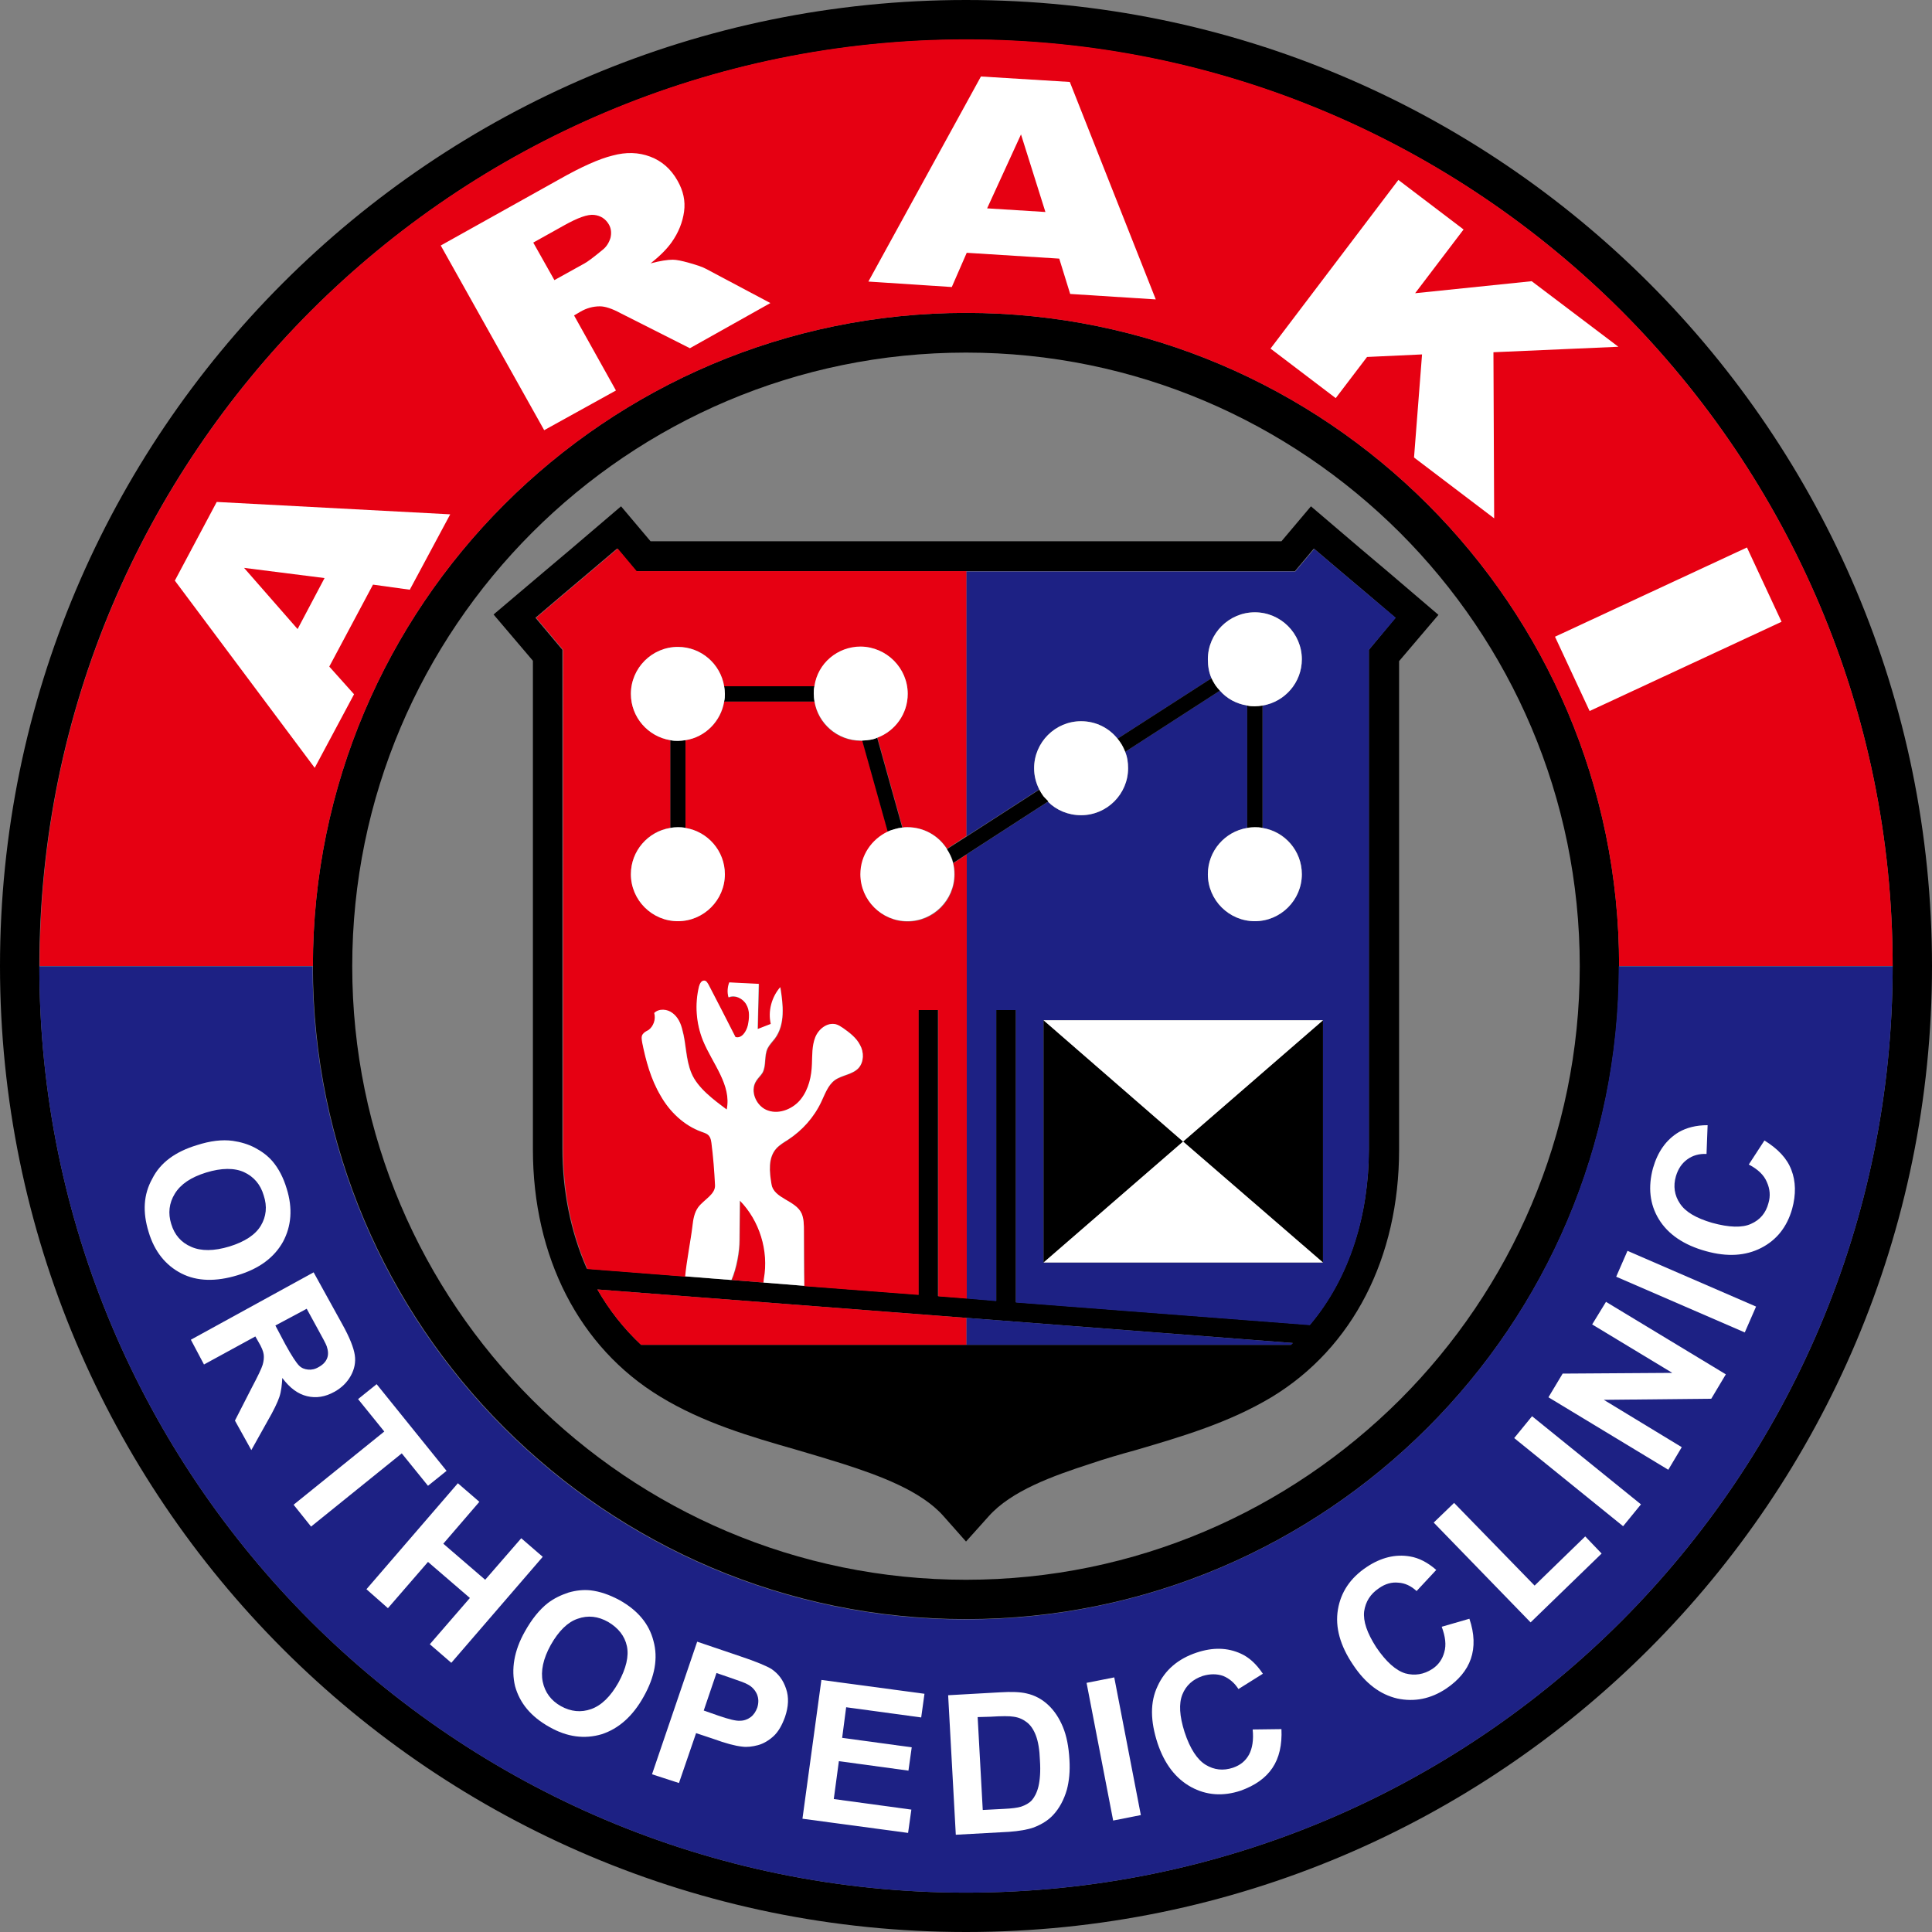
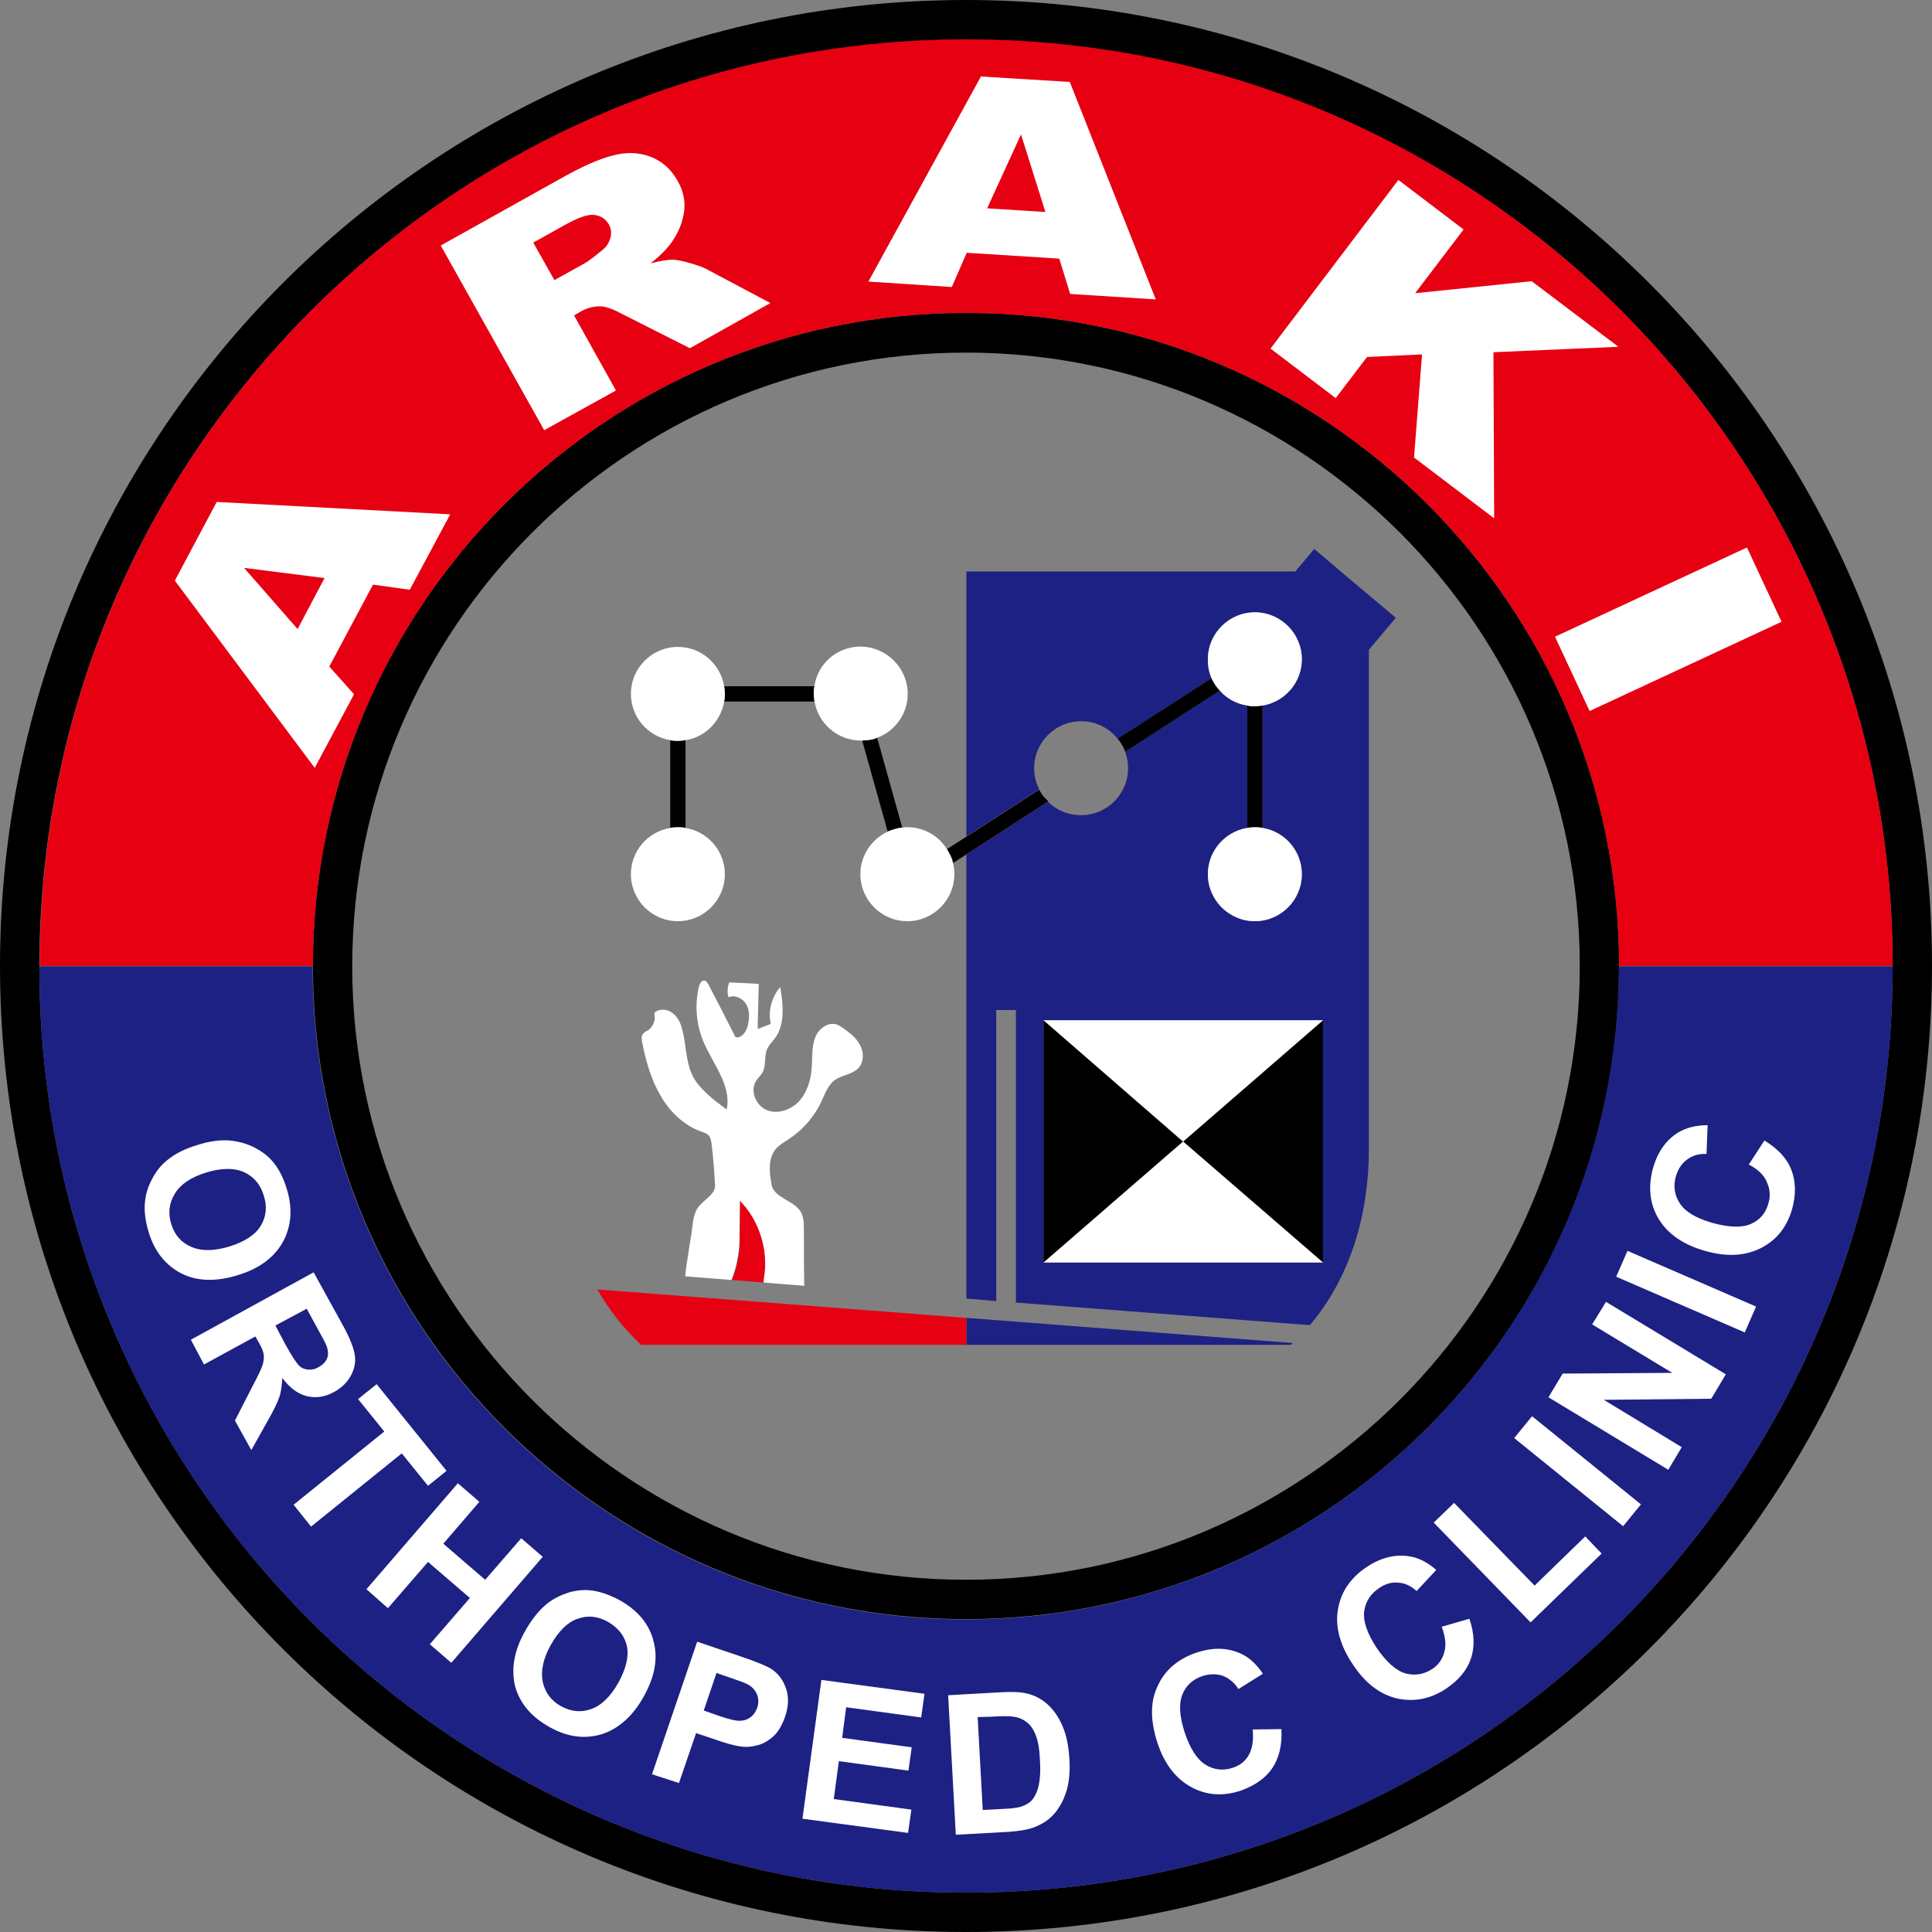
<svg xmlns="http://www.w3.org/2000/svg" version="1.1" id="レイヤー_1" x="0px" y="0px" viewBox="0 0 530.4 530.4" style="enable-background:new 0 0 530.4 530.4;" xml:space="preserve">
  <rect x="0" y="0" width="530.4" height="530.4" fill="#808080" stroke="none" />
  <style type="text/css">
	.st0{fill:#1D2184;}
	.st1{fill:#E60012;}
	.st2{fill:#FFFFFF;}
</style>
  <path d="M265.2,85.9c-98.9,0-179.3,80.4-179.3,179.3c0,98.9,80.4,179.3,179.3,179.3c98.9,0,179.3-80.4,179.3-179.3  C444.5,166.3,364.1,85.9,265.2,85.9z M384.3,384.3c-30.6,30.5-72.6,49.4-119.1,49.4s-88.6-18.9-119.1-49.4s-49.4-72.6-49.4-119  c0-46.5,18.9-88.6,49.4-119.1c30.5-30.5,72.6-49.4,119.1-49.4s88.5,18.9,119.1,49.4c30.5,30.5,49.4,72.6,49.4,119.1  C433.7,311.7,414.8,353.8,384.3,384.3z" />
  <path d="M265.2,0C118.7,0,0,118.8,0,265.2c0,146.4,118.7,265.2,265.2,265.2c146.5,0,265.2-118.8,265.2-265.2  C530.4,118.8,411.7,0,265.2,0z M445.1,445.1c-46.1,46.1-109.6,74.5-179.9,74.5s-133.8-28.5-179.9-74.5c-46-46-74.5-109.6-74.5-179.8  c0-70.3,28.5-133.8,74.5-179.9c46-46,109.6-74.5,179.9-74.5S399,39.3,445.1,85.3c46,46.1,74.5,109.6,74.5,179.9  C519.6,335.5,491.1,399,445.1,445.1z" />
  <path class="st0" d="M519.6,265.2L519.6,265.2c0,70.3-28.5,133.8-74.5,179.9c-46.1,46.1-109.6,74.5-179.9,74.5  s-133.8-28.5-179.9-74.5c-46-46-74.5-109.6-74.5-179.8v0h75v0c0,98.9,80.4,179.3,179.3,179.3c98.9,0,179.3-80.4,179.3-179.3v0H519.6  z" />
  <path class="st1" d="M519.6,265.2h-75.1c0-98.9-80.4-179.3-179.3-179.3c-98.9,0-179.3,80.4-179.3,179.3h-75  c0-70.3,28.5-133.8,74.5-179.9c46-46,109.6-74.5,179.9-74.5S399,39.3,445.1,85.3C491.1,131.4,519.6,194.9,519.6,265.2z" />
  <g>
    <path class="st2" d="M102.4,160.5l-12,22.5l6.8,7.6l-10.8,20.2L48,159.4l11.5-21.6l64.1,3.4l-11.1,20.7L102.4,160.5z M89.1,158.7   L67,155.9l14.7,16.8L89.1,158.7z" />
    <path class="st2" d="M149.4,118.1L121,67.4l32.6-18.2c6-3.4,10.9-5.6,14.6-6.5c3.7-1,7.1-0.9,10.3,0.3s5.7,3.4,7.5,6.6   c1.6,2.8,2.2,5.6,1.8,8.5c-0.4,2.9-1.5,5.7-3.4,8.4c-1.2,1.7-3.1,3.7-5.8,5.8c2.7-0.7,4.7-1,6.1-1c1,0,2.5,0.3,4.6,0.9   c2.1,0.6,3.6,1.1,4.5,1.6l17.7,9.4l-22.1,12.4L170.4,86c-2.4-1.3-4.3-1.9-5.7-1.9c-1.9,0-3.7,0.5-5.4,1.5l-1.7,1l11.5,20.6   L149.4,118.1z M152.2,76.9l8.3-4.6c0.9-0.5,2.5-1.7,4.8-3.6c1.2-0.9,1.9-2.1,2.3-3.4c0.3-1.3,0.2-2.5-0.4-3.6   c-0.9-1.6-2.3-2.5-4.1-2.7c-1.8-0.2-4.5,0.8-8.1,2.8l-8.6,4.8L152.2,76.9z" />
    <path class="st2" d="M290.8,71l-25.4-1.6l-4.1,9.4l-22.9-1.5l30.9-56.3l24.4,1.5l23.6,59.7l-23.5-1.5L290.8,71z M287,58.2   l-6.7-21.3L271,57.2L287,58.2z" />
    <path class="st2" d="M383.9,49.4L401.8,63l-13.3,17.5l32-3.3l23.8,18L410,96.7l0.2,45.6l-22-16.7l2.2-28.3L375.3,98l-8.6,11.3   l-17.9-13.6L383.9,49.4z" />
    <path class="st2" d="M479.6,150.3l9.5,20.4l-52.7,24.5l-9.5-20.4L479.6,150.3z" />
  </g>
  <g>
    <path class="st2" d="M480.1,319.7l4.3-6.6c3.7,2.3,6.2,4.9,7.4,8.1c1.2,3.1,1.3,6.7,0.2,10.7c-1.4,4.9-4.2,8.5-8.5,10.7   c-4.3,2.2-9.3,2.5-15.1,0.9c-6.2-1.7-10.5-4.7-13-8.8c-2.5-4.1-3-8.8-1.6-14c1.3-4.5,3.6-7.8,7.1-9.9c2.1-1.2,4.7-1.9,7.9-1.9   l-0.3,7.9c-2-0.1-3.8,0.4-5.3,1.5c-1.5,1.1-2.5,2.6-3.1,4.6c-0.8,2.7-0.4,5.3,1.1,7.5c1.5,2.3,4.4,4,8.8,5.3   c4.7,1.3,8.3,1.4,10.7,0.3c2.5-1.1,4.1-3,4.8-5.7c0.6-2,0.4-3.9-0.4-5.7C484.3,322.6,482.6,321,480.1,319.7z" />
    <path class="st2" d="M479,365.8l-35.3-15.3l3.1-7.1l35.3,15.3L479,365.8z" />
    <path class="st2" d="M458,403.5l-32.9-19.9l3.9-6.5l30.1-0.2l-22-13.3l3.8-6.2l32.9,19.9l-4,6.7l-29.5,0.3l21.4,13L458,403.5z" />
    <path class="st2" d="M445.6,419l-29.9-24.2l4.9-6l29.9,24.2L445.6,419z" />
    <path class="st2" d="M420.2,445.4L393.6,418l5.6-5.4l22.1,22.7l13.9-13.5l4.5,4.7L420.2,445.4z" />
    <path class="st2" d="M395.8,446.6l7.6-2.2c1.4,4.1,1.5,7.8,0.4,11c-1.1,3.2-3.4,5.9-6.8,8.2c-4.2,2.8-8.7,3.7-13.4,2.7   c-4.7-1.1-8.7-4.1-12.1-9.2c-3.6-5.3-5-10.4-4.2-15.2c0.8-4.8,3.4-8.7,7.9-11.7c3.9-2.6,7.9-3.6,11.9-2.9c2.4,0.4,4.8,1.6,7.2,3.7   l-5.4,5.8c-1.5-1.4-3.2-2.2-5-2.3c-1.8-0.2-3.6,0.3-5.3,1.5c-2.4,1.6-3.7,3.7-4.1,6.4c-0.3,2.7,0.8,5.9,3.3,9.8   c2.7,4,5.4,6.4,8,7.2c2.6,0.7,5.1,0.3,7.4-1.2c1.7-1.1,2.8-2.7,3.3-4.6C397.1,451.6,396.8,449.3,395.8,446.6z" />
    <path class="st2" d="M343.9,474.8l7.9-0.1c0.2,4.3-0.6,7.9-2.5,10.7c-1.9,2.8-4.8,4.8-8.7,6.2c-4.8,1.6-9.4,1.3-13.6-1   c-4.2-2.3-7.3-6.3-9.2-12c-2-6.1-2.1-11.3,0-15.7c2-4.4,5.6-7.5,10.7-9.2c4.5-1.5,8.5-1.4,12.2,0.3c2.2,1,4.2,2.8,6,5.5l-6.7,4.2   c-1.1-1.7-2.5-2.9-4.2-3.6c-1.7-0.6-3.6-0.6-5.6,0c-2.7,0.9-4.6,2.6-5.6,5.1c-1,2.5-0.8,5.9,0.6,10.3c1.5,4.6,3.5,7.6,5.8,9   c2.3,1.4,4.8,1.7,7.5,0.8c2-0.7,3.4-1.8,4.4-3.6C343.8,480,344.2,477.7,343.9,474.8z" />
-     <path class="st2" d="M305.6,499.8l-7.3-37.8l7.6-1.5l7.3,37.8L305.6,499.8z" />
    <path class="st2" d="M260.3,465.4l14.2-0.8c3.2-0.2,5.6-0.1,7.3,0.3c2.3,0.5,4.3,1.6,6,3.2c1.7,1.6,3,3.6,4,6s1.6,5.4,1.8,9   c0.2,3.2-0.1,5.9-0.7,8.2c-0.8,2.8-2.1,5.2-3.8,7c-1.3,1.4-3,2.5-5.3,3.4c-1.7,0.6-4,1-6.8,1.2l-14.6,0.8L260.3,465.4z    M268.4,471.4l1.4,25.5l5.8-0.3c2.2-0.1,3.7-0.3,4.7-0.6c1.2-0.4,2.3-1,3-1.8s1.4-2.1,1.8-3.8s0.6-4.1,0.4-7.1   c-0.1-3-0.5-5.2-1.1-6.8c-0.6-1.6-1.4-2.8-2.4-3.6c-1-0.8-2.2-1.4-3.7-1.6c-1.1-0.2-3.2-0.2-6.4,0L268.4,471.4z" />
    <path class="st2" d="M220.3,499.3l5.2-38.1l28.3,3.8l-0.9,6.5l-20.6-2.8l-1.1,8.4l19.1,2.6l-0.9,6.4l-19.1-2.6l-1.4,10.4l21.3,2.9   l-0.9,6.4L220.3,499.3z" />
    <path class="st2" d="M179,487.1l12.4-36.4l11.8,4c4.5,1.5,7.3,2.7,8.6,3.5c1.9,1.3,3.2,3,4,5.4c0.8,2.3,0.7,4.9-0.3,7.8   c-0.8,2.2-1.8,4-3.1,5.2c-1.3,1.2-2.8,2.1-4.3,2.5c-1.5,0.4-3,0.6-4.4,0.4c-1.9-0.2-4.5-0.9-7.8-2.1l-4.8-1.6l-4.7,13.7L179,487.1z    M196.7,459.3l-3.5,10.3l4,1.4c2.9,1,4.9,1.5,6,1.4c1.1,0,2.1-0.4,2.9-1c0.8-0.6,1.4-1.5,1.8-2.6c0.4-1.3,0.4-2.5-0.1-3.7   c-0.5-1.1-1.3-2-2.4-2.6c-0.8-0.5-2.6-1.1-5.2-2L196.7,459.3z" />
    <path class="st2" d="M144.1,447.9c1.9-3.4,4-6,6.3-7.8c1.7-1.3,3.6-2.2,5.7-2.9c2.1-0.6,4.1-0.8,6-0.6c2.6,0.3,5.2,1.2,8,2.7   c5,2.8,8.1,6.5,9.3,11.2c1.3,4.7,0.4,9.8-2.7,15.3c-3,5.4-6.9,8.8-11.5,10.3c-4.7,1.4-9.5,0.8-14.4-2c-5-2.8-8.1-6.5-9.4-11.2   C140.3,458.3,141.1,453.2,144.1,447.9z M151.2,451.6c-2.1,3.8-2.8,7.2-2.2,10.1s2.3,5.2,5,6.7c2.7,1.5,5.5,1.8,8.3,0.8   c2.8-1,5.3-3.4,7.5-7.3c2.1-3.9,2.9-7.2,2.3-10c-0.6-2.8-2.4-5-5.1-6.6c-2.8-1.6-5.6-1.9-8.4-0.9   C155.9,445.3,153.4,447.7,151.2,451.6z" />
    <path class="st2" d="M100.6,436.3l25.1-29.1l5.9,5.1l-9.9,11.5l11.5,9.9l9.9-11.4l5.9,5.1l-25.1,29.1l-5.9-5.1l11-12.7l-11.5-9.9   l-11,12.7L100.6,436.3z" />
    <path class="st2" d="M80.6,413.1l24.9-20.1l-7.2-8.9l5.1-4.1l19.2,23.8l-5.1,4.1l-7.2-8.9l-24.9,20.1L80.6,413.1z" />
    <path class="st2" d="M52.4,367.8l33.7-18.5l7.9,14.3c2,3.6,3.1,6.4,3.4,8.4c0.3,2-0.1,3.9-1.1,5.7c-1,1.8-2.5,3.3-4.5,4.4   c-2.5,1.4-5,1.8-7.5,1.2c-2.5-0.6-4.7-2.2-6.8-5c-0.1,1.9-0.3,3.7-0.8,5.2s-1.6,3.8-3.4,6.9l-4.3,7.7l-4.5-8.1l4.6-9   c1.7-3.2,2.7-5.3,3-6.3s0.4-2,0.3-2.8c-0.1-0.9-0.6-2.1-1.5-3.6l-0.8-1.4l-14.1,7.7L52.4,367.8z M75.6,363.9l2.7,5.1   c1.8,3.3,3.1,5.2,3.8,5.9s1.5,1,2.5,1.1c0.9,0.1,1.9-0.1,2.9-0.7c1.1-0.6,1.9-1.4,2.3-2.4c0.4-1,0.3-2.1-0.1-3.3   c-0.2-0.6-1.1-2.3-2.6-5l-2.9-5.3L75.6,363.9z" />
    <path class="st2" d="M54,314.4c3.7-1.2,7-1.6,9.9-1.2c2.1,0.3,4.2,0.9,6.1,1.9c1.9,1,3.5,2.2,4.8,3.7c1.7,2,3,4.5,3.9,7.5   c1.7,5.4,1.3,10.3-1,14.6c-2.4,4.3-6.5,7.4-12.5,9.2c-5.9,1.8-11.1,1.7-15.4-0.5c-4.3-2.2-7.4-6-9-11.4c-1.7-5.5-1.4-10.3,1-14.6   C44,319.2,48.1,316.2,54,314.4z M56.6,321.9c-4.2,1.3-7,3.2-8.6,5.8c-1.6,2.6-1.9,5.4-1,8.3c0.9,3,2.7,5.1,5.5,6.3   c2.7,1.2,6.2,1.2,10.5-0.1c4.2-1.3,7.1-3.2,8.6-5.7c1.5-2.5,1.8-5.3,0.8-8.3c-0.9-3.1-2.8-5.2-5.4-6.4S60.8,320.6,56.6,321.9z" />
  </g>
  <line x1="356.2" y1="369.2" x2="354.4" y2="369.2" />
-   <path d="M381.2,157.1l-7.7-6.5L359.9,139l-8.1,9.6H178.6l-8.1-9.6l-13.6,11.6l-7.7,6.5l-13.7,11.6l10.8,12.7v134.1  c0,29.6,12.7,54.4,34.9,67.9c11.8,7.2,24.8,11,37.4,14.6c4.4,1.3,8.5,2.5,12.6,3.8c10.3,3.3,21.7,7.5,27.8,14.4l6.2,7l0.1-0.1  l6.1-6.8c6.2-7,17.6-11.1,27.8-14.4c4.1-1.4,8.2-2.6,12.6-3.8c12.6-3.7,25.6-7.5,37.4-14.6c22.2-13.5,34.9-38.2,34.9-67.9V181.5  l10.8-12.7L381.2,157.1z M354.4,369.2H176c-4.8-4.5-8.8-9.6-12-15.2l101.2,7.8h0.1l89.6,6.9C354.7,368.9,354.6,369,354.4,369.2z   M375.8,178.4v137.1c0,17.6-5.1,35-16.2,48.2l-80.7-6.2v-80.3h-5.4v79.9l-8.2-0.7h-0.1l-7.7-0.6v-78.6h-5.4v78.2l-31.4-2.4  l-11.2-0.9l-8.8-0.7l-12.7-1l-26.9-2.1c-4.5-10.2-6.7-21.5-6.7-32.9V178.4l-7.4-8.8l7.4-6.3l7.7-6.5l7.3-6.2l5.2,6.2h180.9l5.2-6.2  l7.3,6.2l7.7,6.5l7.4,6.3L375.8,178.4z" />
  <path class="st0" d="M354.9,368.7c-0.1,0.2-0.3,0.3-0.5,0.5h-89.1v-7.4L354.9,368.7z" />
  <path class="st1" d="M265.3,361.8v7.4H176c-4.8-4.5-8.8-9.6-12-15.2l101.2,7.8H265.3z" />
  <path class="st0" d="M375.8,163.4l-7.7-6.5l-7.3-6.2l-5.2,6.2h-90.3v72.7l20-12.9c-0.9-1.8-1.4-3.7-1.4-5.8  c0-7.1,5.8-12.9,12.9-12.9c4.1,0,7.7,1.9,10,4.8l25.8-16.6c-0.7-1.6-1-3.3-1-5.2c0-7.1,5.8-12.9,12.9-12.9c7.1,0,12.9,5.8,12.9,12.9  c0,6.4-4.7,11.7-10.8,12.7v33.6c6.2,0.9,10.8,6.3,10.8,12.7c0,7.1-5.8,12.9-12.9,12.9c-7.1,0-12.9-5.8-12.9-12.9  c0-6.4,4.7-11.7,10.8-12.7v-33.6c-3-0.5-5.6-1.9-7.5-4.1l-26,16.8c0.5,1.4,0.8,2.9,0.8,4.5c0,7.1-5.8,12.9-12.9,12.9  c-3.6,0-6.8-1.4-9.1-3.7l-22.4,14.5v121.9l8.2,0.7v-79.9h5.4v80.3l80.7,6.2c11.2-13.2,16.2-30.6,16.2-48.2V178.4l7.4-8.8  L375.8,163.4z M363.2,346.6h-76.7v-66.5h76.7V346.6z" />
  <path d="M346.6,193.7v33.6c-0.7-0.1-1.4-0.2-2.1-0.2c-0.7,0-1.4,0-2.1,0.2v-33.6c0.7,0.1,1.4,0.2,2.1,0.2  C345.2,193.9,345.9,193.8,346.6,193.7z" />
  <path d="M188.2,203.2v24.1c-0.7-0.1-1.4-0.2-2.1-0.2c-0.7,0-1.4,0-2.1,0.2v-24.1c0.7,0.1,1.4,0.2,2.1,0.2  C186.8,203.4,187.5,203.3,188.2,203.2z" />
-   <path class="st1" d="M249.2,190.5c0-7.1-5.8-12.9-12.9-12.9c-6.4,0-11.7,4.7-12.7,10.8h-24.8c-1-6.2-6.3-10.8-12.7-10.8  c-7.1,0-12.9,5.8-12.9,12.9c0,6.4,4.7,11.7,10.8,12.7v24.1c-6.1,0.9-10.8,6.3-10.8,12.7c0,7.1,5.8,12.9,12.9,12.9  c7.1,0,12.9-5.8,12.9-12.9c0-6.4-4.7-11.7-10.8-12.7v-24.1c5.5-0.9,9.8-5.2,10.6-10.6h24.8c0.9,6.1,6.3,10.8,12.7,10.8  c0.2,0,0.3,0,0.5,0l7,25c-4.4,2.1-7.5,6.5-7.5,11.7c0,7.1,5.8,12.9,12.9,12.9c7.1,0,12.9-5.8,12.9-12.9c0-1.1-0.1-2.1-0.4-3.1v0  l3.7-2.4v121.9h-0.1l-7.7-0.6v-78.6h-5.4v78.2l-31.4-2.4c0-5,0-10-0.1-15.1c0-1.6,0-3.2-0.6-4.7c-1.5-3.7-7.6-4.2-8.3-8.1  c-0.5-3.4-0.9-7.3,1.3-9.8c0.9-1,2.1-1.7,3.2-2.4c3.9-2.6,7.2-6.3,9.2-10.5c1-2.1,1.8-4.5,3.7-5.9c2-1.4,4.8-1.5,6.5-3.3  c1.5-1.7,1.5-4.3,0.5-6.3c-1-2-2.8-3.5-4.7-4.7c-0.6-0.4-1.2-0.8-1.9-1c-2.4-0.7-4.8,1.3-5.7,3.6c-0.9,2.3-0.8,4.8-0.9,7.3  c-0.1,3.4-0.9,6.9-3,9.6c-2.1,2.7-5.8,4.3-9,3.2c-3.3-1.1-5.2-5.4-3.3-8.2c0.5-0.8,1.2-1.4,1.7-2.2c1.1-2,0.4-4.6,1.4-6.7  c0.5-1,1.3-1.8,2-2.7c2.9-3.9,2.2-9.3,1.5-14.1c-2.4,2.7-3.3,6.6-2.6,10.1c-1.2,0.5-2.4,0.9-3.6,1.4c0.1-4.1,0.2-8.2,0.3-12.4  c-2.7-0.1-5.4-0.3-8.1-0.4c-0.5,1.3-0.6,2.8-0.2,4.1c1.8-0.8,4,0.3,4.9,2c0.9,1.7,0.8,3.8,0.4,5.7c-0.4,1.7-1.8,3.7-3.4,3.2  c-2.5-4.8-5-9.6-7.4-14.4c-0.3-0.5-0.6-1.1-1.2-1.1c-0.8,0-1.2,0.8-1.4,1.6c-1.2,4.9-0.8,10.2,1.1,14.9c2.6,6.3,8,12.3,6.5,18.9  c-3.5-2.7-8.1-6-9.7-10c-1.6-3.8-1.4-8-2.5-11.9c-0.5-1.8-1.3-3.5-2.7-4.6c-1.5-1.1-3.7-1.2-5,0c0.5,1.7-0.2,3.7-1.6,4.7  c-0.6,0.4-1.2,0.7-1.6,1.2c-0.4,0.7-0.3,1.5-0.1,2.2c1,5.1,2.4,10.1,5,14.5c2.6,4.4,6.5,8.3,11.3,10c0.8,0.3,1.6,0.5,2.1,1.2  c0.4,0.5,0.5,1.2,0.6,1.8c0.5,3.9,0.9,7.8,1,11.7c0.1,2.6-3,4-4.6,6c-1.1,1.5-1.4,3.4-1.6,5.2c-0.4,3.5-1.6,9.5-2,13.8l-26.9-2.1  c-4.5-10.2-6.7-21.5-6.7-32.9V178.4l-7.4-8.8l7.4-6.3l7.7-6.5l7.3-6.2l5.2,6.2h90.5v72.7L260,233c-2.3-3.6-6.3-5.9-10.8-5.9  c-0.5,0-0.9,0-1.4,0.1l-6.9-24.7C245.7,200.7,249.2,196,249.2,190.5z" />
  <path class="st1" d="M209.8,351.1c-0.1,0.3-0.1,0.7-0.1,1l-8.8-0.7c1.5-3.3,2.2-7.9,2.2-10.9c0-3.6,0.1-7.2,0.1-10.9  C208.6,335.2,211.2,343.5,209.8,351.1z" />
  <polygon points="363.2,280.1 363.2,346.6 324.8,313.4 " />
  <polygon points="324.8,313.4 286.5,346.6 286.5,280.1 " />
  <path d="M223.4,190.5c0,0.7,0,1.4,0.2,2.1h-24.8c0.1-0.7,0.2-1.4,0.2-2.1c0-0.7,0-1.4-0.2-2.1h24.8  C223.5,189.1,223.4,189.8,223.4,190.5z" />
  <path d="M247.7,227.2c-0.7,0-1.4,0.2-2,0.4c-0.7,0.2-1.3,0.4-2,0.7l-7-25c0.7,0,1.4-0.1,2.1-0.2c0.7-0.1,1.4-0.3,2-0.6L247.7,227.2z  " />
  <path d="M334.9,189.6l-26,16.8c-0.2-0.7-0.5-1.3-0.9-1.9c-0.3-0.6-0.7-1.2-1.2-1.7l25.8-16.6c0.3,0.6,0.6,1.2,1,1.8  C334,188.6,334.5,189.1,334.9,189.6z" />
  <path class="st2" d="M235.7,293.2c-1.7,1.8-4.5,1.9-6.5,3.3c-1.9,1.4-2.7,3.8-3.7,5.9c-2,4.3-5.2,7.9-9.2,10.5  c-1.1,0.7-2.3,1.4-3.2,2.4c-2.3,2.6-1.9,6.4-1.3,9.8c0.6,4,6.7,4.4,8.3,8.1c0.6,1.5,0.6,3.1,0.6,4.7c0,5,0,10.1,0.1,15.1l-11.2-0.9  c0-0.3,0.1-0.7,0.1-1c1.4-7.7-1.2-16-6.6-21.5c0,3.6-0.1,7.2-0.1,10.9c0,3-0.8,7.6-2.2,10.9l-12.7-1c0.4-4.3,1.6-10.3,2-13.8  c0.2-1.8,0.5-3.7,1.6-5.2c1.6-2.1,4.7-3.5,4.6-6c-0.2-3.9-0.5-7.9-1-11.7c-0.1-0.6-0.2-1.3-0.6-1.8c-0.5-0.7-1.3-0.9-2.1-1.2  c-4.8-1.7-8.8-5.5-11.3-10c-2.6-4.4-4-9.5-5-14.5c-0.1-0.8-0.3-1.6,0.1-2.2c0.4-0.6,1-0.9,1.6-1.2c1.4-1,2.1-3,1.6-4.7  c1.3-1.3,3.6-1.1,5,0c1.5,1.1,2.3,2.8,2.7,4.6c1.1,3.9,0.9,8.1,2.5,11.9c1.7,4.1,6.2,7.4,9.7,10c1.4-6.7-3.9-12.6-6.5-18.9  c-1.9-4.7-2.3-10-1.1-14.9c0.2-0.7,0.6-1.6,1.4-1.6c0.6,0,0.9,0.6,1.2,1.1c2.5,4.8,5,9.6,7.4,14.4c1.7,0.5,3-1.5,3.4-3.2  c0.4-1.9,0.6-4-0.4-5.7c-0.9-1.7-3.2-2.8-4.9-2c-0.4-1.3-0.3-2.8,0.2-4.1c2.7,0.1,5.4,0.3,8.1,0.4c-0.1,4.1-0.2,8.2-0.3,12.4  c1.2-0.5,2.4-0.9,3.6-1.4c-0.8-3.5,0.2-7.3,2.6-10.1c0.8,4.8,1.4,10.2-1.5,14.1c-0.7,0.9-1.5,1.7-2,2.7c-1,2.1-0.3,4.7-1.4,6.7  c-0.5,0.8-1.2,1.4-1.7,2.2c-1.9,2.9,0.1,7.2,3.3,8.2c3.2,1.1,7-0.6,9-3.2c2.1-2.7,2.9-6.2,3-9.6c0.1-2.5,0-5,0.9-7.3  c0.9-2.3,3.3-4.2,5.7-3.6c0.7,0.2,1.3,0.6,1.9,1c1.8,1.3,3.7,2.7,4.7,4.7C237.2,288.8,237.2,291.5,235.7,293.2z" />
  <polygon class="st2" points="324.8,313.4 363.2,346.6 286.5,346.6 324.8,313.4 286.5,280.1 363.2,280.1 " />
  <path class="st2" d="M357.4,181c0,6.4-4.7,11.7-10.8,12.7c-0.7,0.1-1.4,0.2-2.1,0.2c-0.7,0-1.4,0-2.1-0.2c-3-0.5-5.6-1.9-7.5-4.1  c-0.5-0.5-0.9-1-1.3-1.6c-0.4-0.6-0.7-1.2-1-1.8c-0.7-1.6-1-3.3-1-5.2c0-7.1,5.8-12.9,12.9-12.9C351.6,168.1,357.4,173.9,357.4,181z  " />
  <path class="st2" d="M357.4,240c0,7.1-5.8,12.9-12.9,12.9c-7.1,0-12.9-5.8-12.9-12.9c0-6.4,4.7-11.7,10.8-12.7  c0.7-0.1,1.4-0.2,2.1-0.2c0.7,0,1.4,0,2.1,0.2C352.7,228.3,357.4,233.6,357.4,240z" />
  <path class="st2" d="M249.2,190.5c0,5.5-3.5,10.2-8.3,12c-0.6,0.3-1.3,0.5-2,0.6c-0.7,0.1-1.4,0.2-2.1,0.2c-0.2,0-0.3,0-0.5,0  c-6.4,0-11.7-4.7-12.7-10.8c-0.1-0.7-0.2-1.4-0.2-2.1c0-0.7,0-1.4,0.2-2.1c0.9-6.2,6.3-10.8,12.7-10.8  C243.4,177.6,249.2,183.4,249.2,190.5z" />
  <path class="st2" d="M199,190.5c0,0.7,0,1.4-0.2,2.1c-0.9,5.4-5.2,9.8-10.6,10.6c-0.7,0.1-1.4,0.2-2.1,0.2c-0.7,0-1.4,0-2.1-0.2  c-6.1-1-10.8-6.3-10.8-12.7c0-7.1,5.8-12.9,12.9-12.9c6.4,0,11.7,4.7,12.7,10.8C198.9,189.1,199,189.8,199,190.5z" />
  <path class="st2" d="M199,240c0,7.1-5.8,12.9-12.9,12.9c-7.1,0-12.9-5.8-12.9-12.9c0-6.4,4.7-11.7,10.8-12.7  c0.7-0.1,1.4-0.2,2.1-0.2c0.7,0,1.4,0,2.1,0.2C194.3,228.3,199,233.6,199,240z" />
  <path class="st2" d="M262,240c0,7.1-5.8,12.9-12.9,12.9c-7.1,0-12.9-5.8-12.9-12.9c0-5.2,3.1-9.6,7.5-11.7c0.6-0.3,1.3-0.5,2-0.7  c0.7-0.2,1.3-0.3,2-0.4c0.5-0.1,0.9-0.1,1.4-0.1c4.5,0,8.5,2.3,10.8,5.9c0.4,0.6,0.7,1.2,1,1.8c0.3,0.7,0.5,1.3,0.7,2v0  C261.9,237.9,262,238.9,262,240z" />
-   <path class="st2" d="M309.7,210.9c0,7.1-5.8,12.9-12.9,12.9c-3.6,0-6.8-1.4-9.1-3.7c-0.5-0.5-0.9-1-1.3-1.6  c-0.4-0.6-0.8-1.1-1.1-1.8c-0.9-1.8-1.4-3.7-1.4-5.8c0-7.1,5.8-12.9,12.9-12.9c4.1,0,7.7,1.9,10,4.8c0.4,0.5,0.8,1.1,1.2,1.7  c0.3,0.6,0.6,1.2,0.9,1.9C309.5,207.8,309.7,209.3,309.7,210.9z" />
  <path d="M287.8,220l-22.4,14.5l-3.7,2.4c-0.1-0.7-0.4-1.4-0.7-2c-0.3-0.6-0.6-1.2-1-1.8l5.3-3.4l20-12.9c0.3,0.6,0.7,1.2,1.1,1.8  C286.8,219,287.3,219.5,287.8,220z" />
</svg>